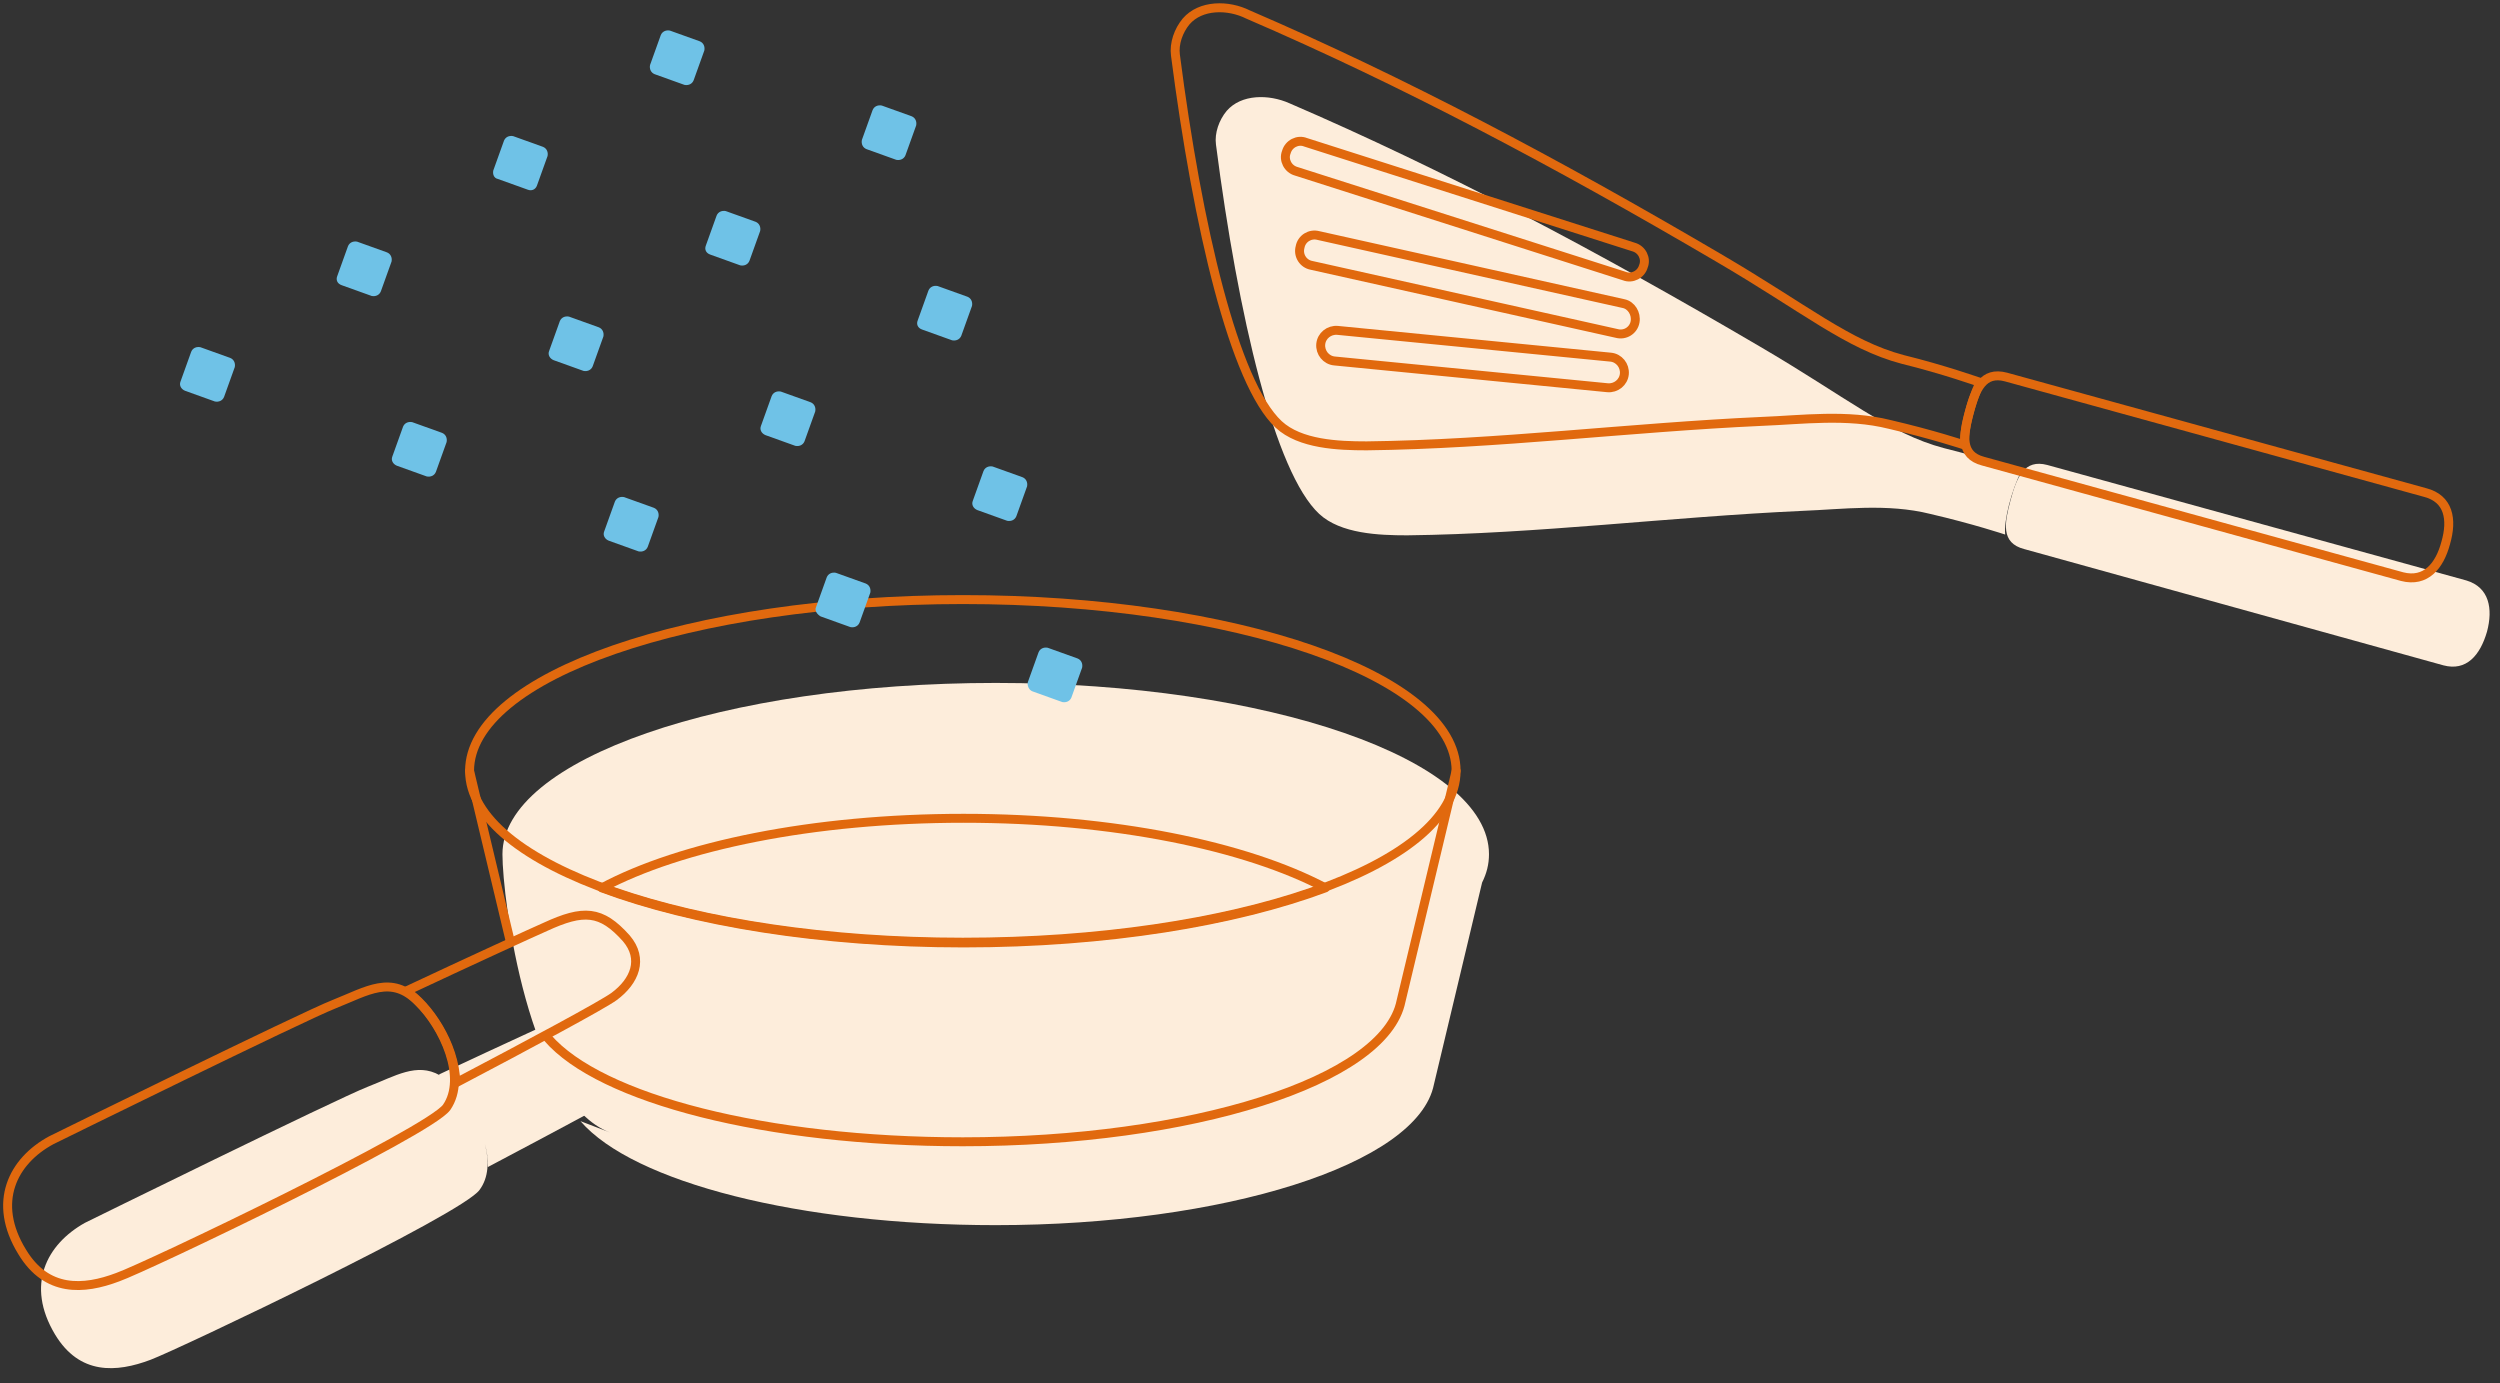
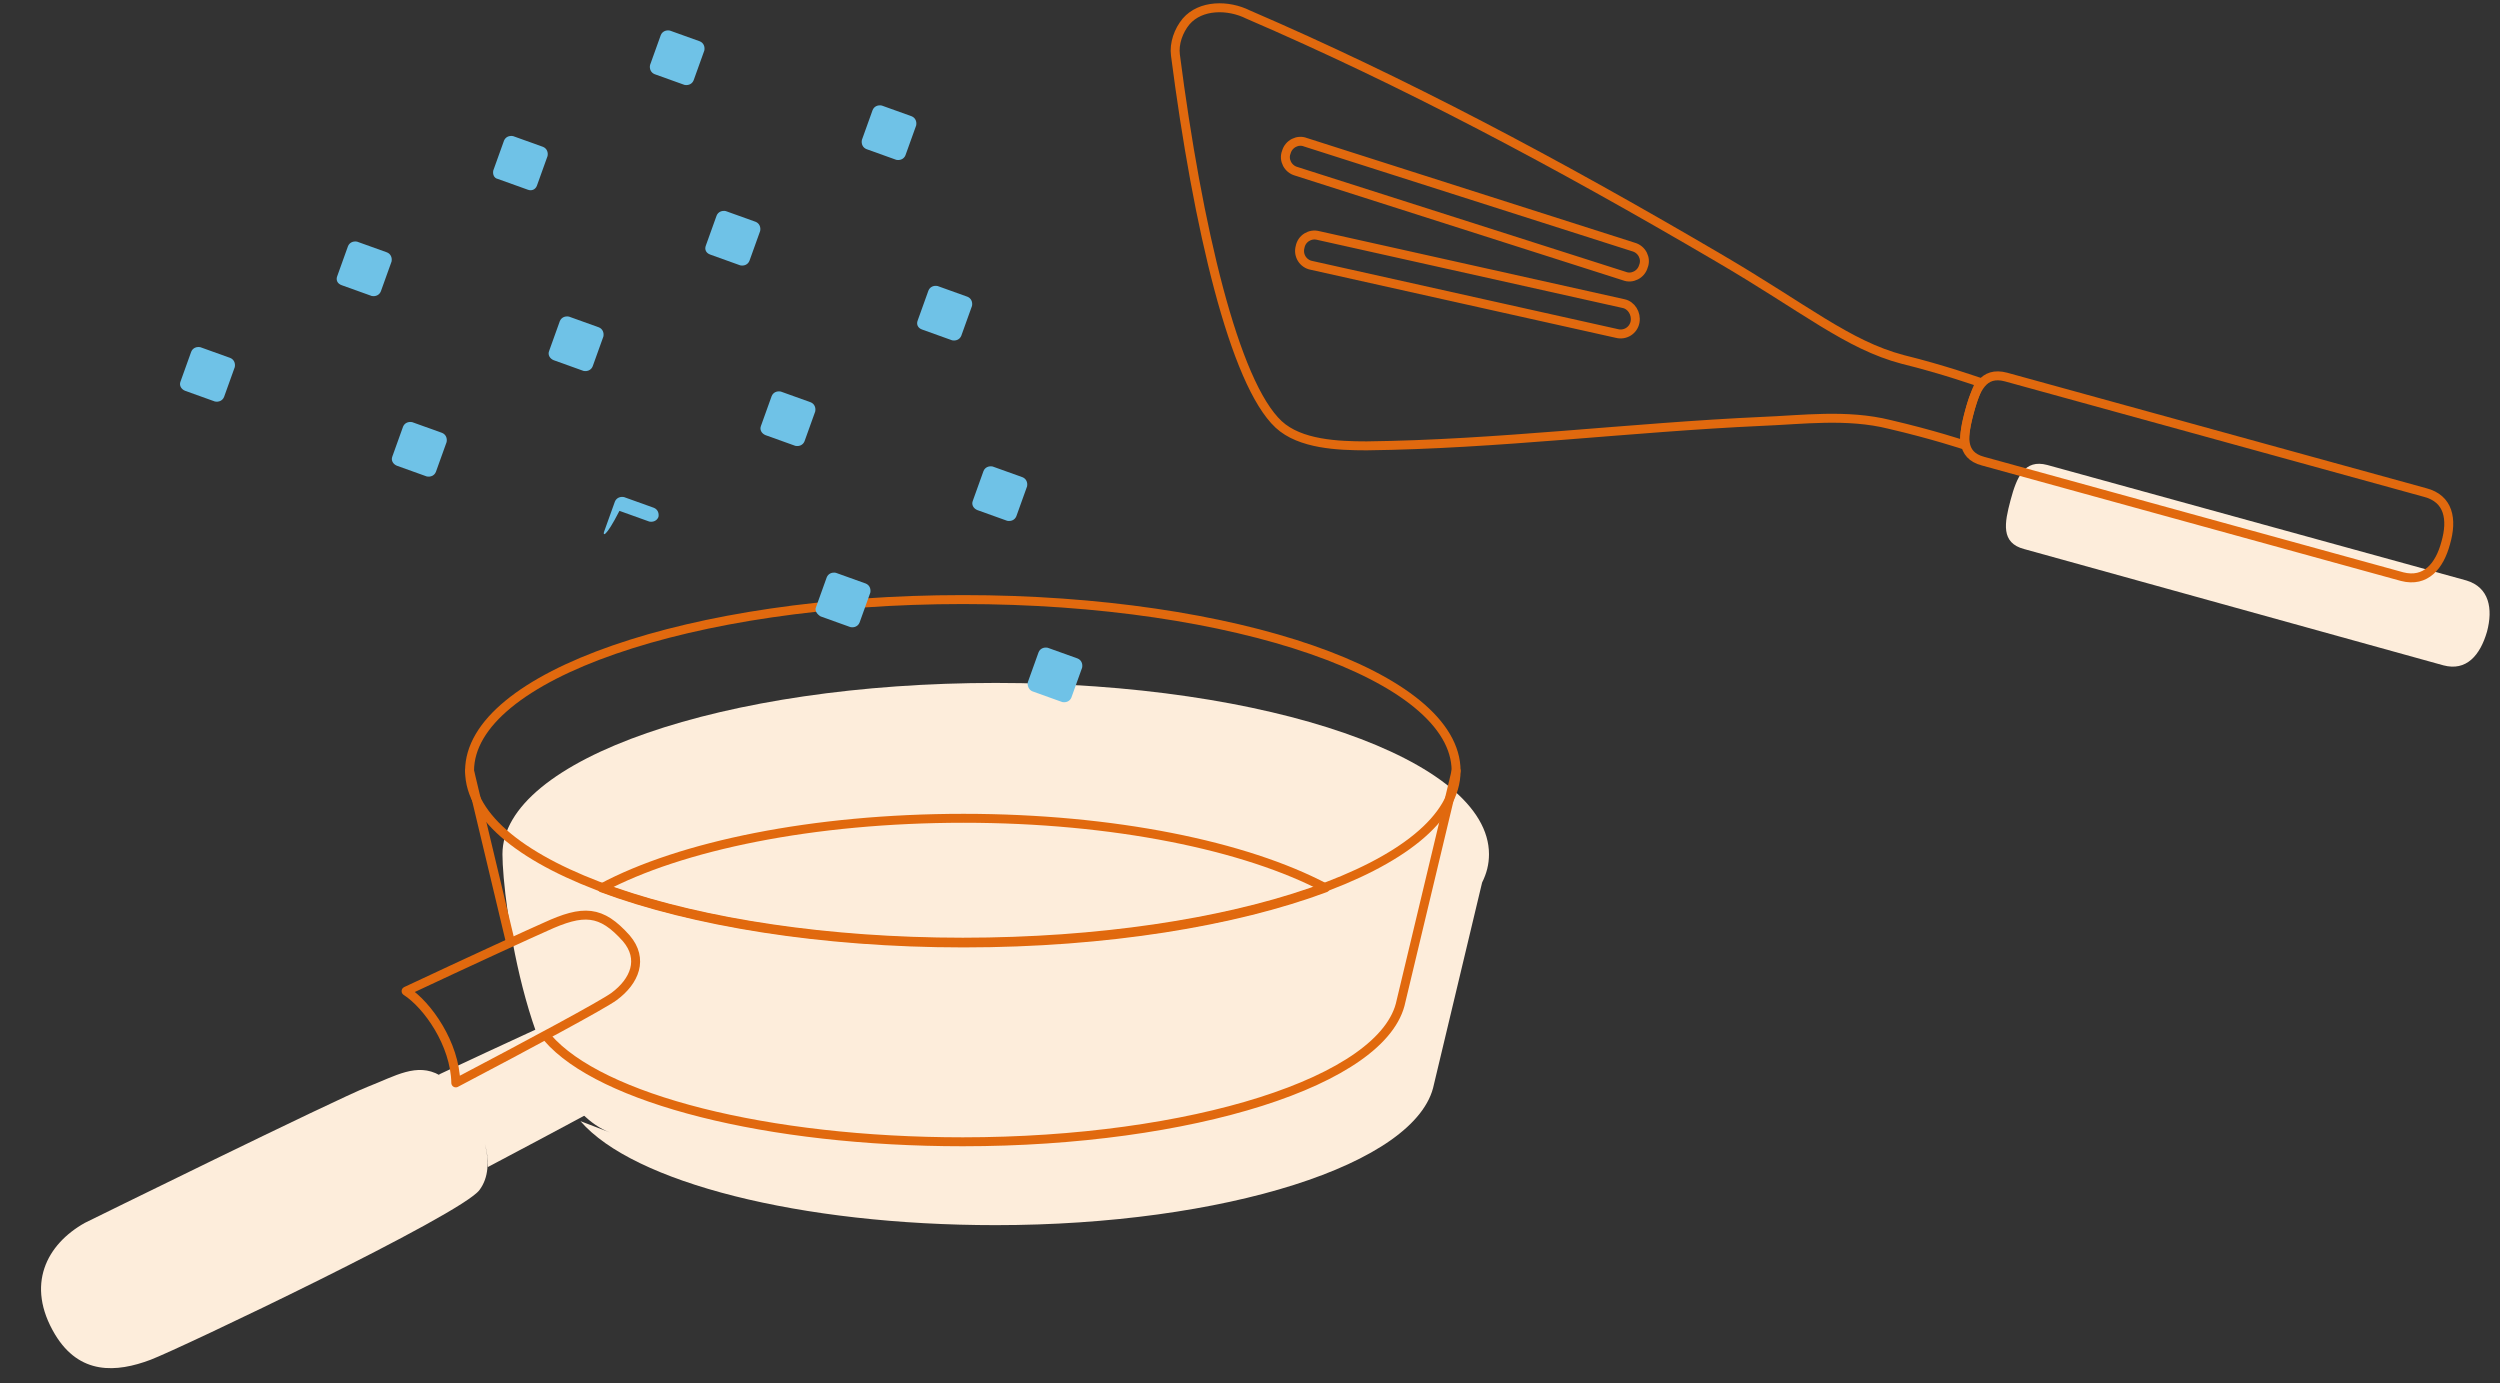
<svg xmlns="http://www.w3.org/2000/svg" version="1.1" id="レイヤー_1" x="0px" y="0px" viewBox="0 0 326.9 180.9" style="enable-background:new 0 0 326.9 180.9;" xml:space="preserve">
  <rect x="0" y="0" width="326.9" height="180.9" fill="#333333" stroke="none" />
  <style type="text/css">
	.st0{fill:#FDF0CD;}
	.st1{fill:#FDEDDB;}
	.st2{fill:none;stroke:#E1690E;stroke-width:1.17;stroke-linecap:round;stroke-linejoin:round;stroke-miterlimit:10;}
	.st3{fill:#6FC2E7;}
</style>
  <g>
    <g>
-       <path class="st0" d="M36,158.4c0.3,0.1,0.7,0.1,1,0.2c0.6,0.1,1.1,0.2,1.7,0.3c0.4,0.1,0.7,0.1,1.1,0.2c0.6,0.1,1.1,0.2,1.7,0.3    c0.4,0.1,0.7,0.1,1.1,0.2c0.6,0.1,1.2,0.2,1.7,0.3c0.4,0.1,0.8,0.1,1.1,0.2" />
      <path class="st0" d="M32.4,162.9" />
      <path class="st0" d="M30,162.3" />
      <path class="st1" d="M84.6,141.2c2.7-2,3.9-5,1.6-7.6c-3.3-3.8-5.6-3.9-10.6-1.5c-1.6,0.7-9.9,4.5-18.2,8.4c0,0,0.1,0.1,0.1,0.1    c-3-1.7-5.8,0.1-9.4,1.5c-4.1,1.6-37,17.8-37,17.8c-5,2.8-7.8,8.1-3.9,14.6c3.2,5.3,8,5,12.5,3.3c3.7-1.4,40.7-19,43-22.2    c1.2-1.6,1.3-3.8,0.7-6c0.3,1,0.4,2,0.4,3C73.6,147.4,83.1,142.4,84.6,141.2z" />
      <path class="st1" d="M322.5,75.9l-54.8-15.1c-3-0.8-4,1.6-4.8,4.6c-0.8,3-1.3,5.6,1.8,6.4L319.5,87c3,0.8,4.8-1.3,5.7-4.4    C326,79.6,325.5,76.8,322.5,75.9z" />
      <g>
        <path class="st1" d="M75.9,146.6c6.9,8,28.7,13.6,54.3,13.6c29.7,0,55.2-7.9,57.3-18.4l6.3-26.4c0.6-1.2,0.9-2.4,0.9-3.7     c0-12.4-28.9-22.4-64.5-22.4c-35.6,0-64.5,10-64.5,22.4c0,5.9,3.4,32.4,14.1,36.4" />
-         <path class="st1" d="M264.3,61.6c0,0-4.8-1.7-10.1-3c-7.2-1.9-12.8-6.7-24.1-13.3c-21.3-12.5-41.3-23.1-61.5-31.8     c-2.7-1.2-6.3-1.2-8.2,1c-1,1.2-1.6,2.9-1.4,4.4c2.9,22.5,7.7,42.9,13.5,48.3c2.8,2.6,7.8,2.8,11.5,2.8     c17.1-0.2,34.2-2.4,51.7-3.2c5.2-0.2,11.1-1,16.7,0.4c5.6,1.3,9.8,2.7,9.8,2.7C262,68.1,263,64.2,264.3,61.6z" />
        <g>
          <path class="st2" d="M71.6,135.7c6.9,8,28.7,13.6,54.3,13.6c29.7,0,55.2-7.9,57.3-18.4l7.2-30.1" />
          <line class="st2" x1="61.4" y1="100.8" x2="66.7" y2="123" />
          <path class="st2" d="M190.4,100.8c0,12.4-28.9,22.4-64.5,22.4c-35.6,0-64.5-10.1-64.5-22.4c0-12.4,28.9-22.4,64.5-22.4      C161.5,78.4,190.4,88.4,190.4,100.8z" />
          <path class="st2" d="M78.7,116.1c11.8,4.4,28.6,7.2,47.3,7.2c18.7,0,35.5-2.8,47.3-7.2c-10.4-5.5-27.7-9.1-47.3-9.1      C106.3,107,89,110.6,78.7,116.1z" />
          <g>
            <path class="st2" d="M53.1,129.6c8.3-3.9,16.6-7.7,18.2-8.4c5-2.3,7.3-2.2,10.6,1.5c2.3,2.7,1.1,5.6-1.6,7.6       c-1.5,1.1-11,6.2-20.7,11.3C59.5,136.5,55.9,131.4,53.1,129.6z" />
-             <path class="st2" d="M6.7,149.1c0,0,32.9-16.2,37-17.8c4.3-1.7,7.5-3.9,11-0.3c3.3,3.2,6.4,9.9,3.7,13.8       c-2.3,3.2-39.3,20.9-43,22.2c-4.5,1.7-9.3,2-12.5-3.3C-1.1,157.2,1.7,151.8,6.7,149.1z" />
          </g>
        </g>
        <g>
          <g>
            <path class="st2" d="M155.1,2.8c-1,1.2-1.6,2.9-1.4,4.4c2.9,22.5,7.7,42.9,13.5,48.3c2.8,2.6,7.8,2.8,11.5,2.8       c17.1-0.2,34.2-2.4,51.7-3.2c5.2-0.2,11.1-1,16.7,0.4c5.6,1.3,9.8,2.7,9.8,2.7c-0.2-1.7,0.8-5.6,2-8.2c0,0-4.8-1.7-10.1-3       c-7.2-1.9-12.8-6.7-24.1-13.3c-21.3-12.5-41.3-23.1-61.5-31.8C160.6,0.6,157,0.6,155.1,2.8z" />
            <path class="st2" d="M319.8,71L319.8,71c-0.8,3-2.6,5.2-5.7,4.4l-54.8-15.1c-3-0.8-2.6-3.4-1.8-6.4l0,0c0.8-3,1.8-5.4,4.8-4.6       l54.8,15.1C320.2,65.2,320.7,67.9,319.8,71z" />
          </g>
-           <path class="st2" d="M212.4,48.9c-0.1,1.1-1.1,1.9-2.2,1.8l-35.7-3.5c-1.1-0.1-1.9-1.1-1.8-2.2c0.1-1.1,1.1-1.9,2.2-1.8      l35.7,3.5C211.7,46.8,212.5,47.8,212.4,48.9z" />
          <path class="st2" d="M213.8,42.1c-0.2,1.1-1.3,1.8-2.4,1.5l-39.9-8.9c-1.1-0.2-1.8-1.3-1.5-2.4c0.2-1.1,1.3-1.8,2.4-1.5      l39.9,8.9C213.3,39.9,214,41,213.8,42.1z" />
          <path class="st2" d="M213.6,32.3c1.1,0.3,1.7,1.5,1.3,2.5l0,0c-0.3,1.1-1.5,1.7-2.5,1.3l-42.9-13.7c-1.1-0.3-1.7-1.5-1.3-2.5      c0.3-1.1,1.5-1.7,2.5-1.3L213.6,32.3z" />
        </g>
      </g>
    </g>
    <g>
      <path class="st3" d="M134.4,89.2l1.4-3.9c0.2-0.5,0.7-0.7,1.2-0.6l3.9,1.4c0.5,0.2,0.7,0.7,0.6,1.2l-1.4,3.9    c-0.2,0.5-0.7,0.7-1.2,0.6l-3.9-1.4C134.5,90.2,134.3,89.6,134.4,89.2z" />
      <path class="st3" d="M106.7,79.4l1.4-3.9c0.2-0.5,0.7-0.7,1.2-0.6l3.9,1.4c0.5,0.2,0.7,0.7,0.6,1.2l-1.4,3.9    c-0.2,0.5-0.7,0.7-1.2,0.6l-3.9-1.4C106.8,80.3,106.5,79.8,106.7,79.4z" />
-       <path class="st3" d="M79,69.5l1.4-3.9c0.2-0.5,0.7-0.7,1.2-0.6l3.9,1.4c0.5,0.2,0.7,0.7,0.6,1.2l-1.4,3.9    c-0.2,0.5-0.7,0.7-1.2,0.6l-3.9-1.4C79.1,70.5,78.8,70,79,69.5z" />
+       <path class="st3" d="M79,69.5l1.4-3.9c0.2-0.5,0.7-0.7,1.2-0.6l3.9,1.4c0.5,0.2,0.7,0.7,0.6,1.2c-0.2,0.5-0.7,0.7-1.2,0.6l-3.9-1.4C79.1,70.5,78.8,70,79,69.5z" />
      <path class="st3" d="M51.3,59.7l1.4-3.9c0.2-0.5,0.7-0.7,1.2-0.6l3.9,1.4c0.5,0.2,0.7,0.7,0.6,1.2l-1.4,3.9    c-0.2,0.5-0.7,0.7-1.2,0.6l-3.9-1.4C51.4,60.7,51.1,60.2,51.3,59.7z" />
      <path class="st3" d="M23.6,49.9L25,46c0.2-0.5,0.7-0.7,1.2-0.6l3.9,1.4c0.5,0.2,0.7,0.7,0.6,1.2l-1.4,3.9    c-0.2,0.5-0.7,0.7-1.2,0.6l-3.9-1.4C23.7,50.9,23.4,50.4,23.6,49.9z" />
      <path class="st3" d="M127.2,65.5l1.4-3.9c0.2-0.5,0.7-0.7,1.2-0.6l3.9,1.4c0.5,0.2,0.7,0.7,0.6,1.2l-1.4,3.9    c-0.2,0.5-0.7,0.7-1.2,0.6l-3.9-1.4C127.3,66.5,127,66,127.2,65.5z" />
      <path class="st3" d="M99.5,55.7l1.4-3.9c0.2-0.5,0.7-0.7,1.2-0.6l3.9,1.4c0.5,0.2,0.7,0.7,0.6,1.2l-1.4,3.9    c-0.2,0.5-0.7,0.7-1.2,0.6l-3.9-1.4C99.6,56.7,99.3,56.2,99.5,55.7z" />
      <path class="st3" d="M71.8,45.9l1.4-3.9c0.2-0.5,0.7-0.7,1.2-0.6l3.9,1.4c0.5,0.2,0.7,0.7,0.6,1.2l-1.4,3.9    c-0.2,0.5-0.7,0.7-1.2,0.6l-3.9-1.4C71.9,46.9,71.6,46.4,71.8,45.9z" />
      <path class="st3" d="M44.1,36.1l1.4-3.9c0.2-0.5,0.7-0.7,1.2-0.6l3.9,1.4c0.5,0.2,0.7,0.7,0.6,1.2l-1.4,3.9    c-0.2,0.5-0.7,0.7-1.2,0.6l-3.9-1.4C44.1,37.1,43.9,36.6,44.1,36.1z" />
      <path class="st3" d="M120,41.9l1.4-3.9c0.2-0.5,0.7-0.7,1.2-0.6l3.9,1.4c0.5,0.2,0.7,0.7,0.6,1.2l-1.4,3.9    c-0.2,0.5-0.7,0.7-1.2,0.6l-3.9-1.4C120,42.9,119.8,42.4,120,41.9z" />
      <path class="st3" d="M92.3,32.1l1.4-3.9c0.2-0.5,0.7-0.7,1.2-0.6l3.9,1.4c0.5,0.2,0.7,0.7,0.6,1.2l-1.4,3.9    c-0.2,0.5-0.7,0.7-1.2,0.6l-3.9-1.4C92.3,33.1,92.1,32.6,92.3,32.1z" />
      <path class="st3" d="M64.5,22.3l1.4-3.9c0.2-0.5,0.7-0.7,1.2-0.6l3.9,1.4c0.5,0.2,0.7,0.7,0.6,1.2l-1.4,3.9    C70,24.8,69.5,25,69,24.8l-3.9-1.4C64.6,23.3,64.4,22.8,64.5,22.3z" />
      <path class="st3" d="M112.7,18.3l1.4-3.9c0.2-0.5,0.7-0.7,1.2-0.6l3.9,1.4c0.5,0.2,0.7,0.7,0.6,1.2l-1.4,3.9    c-0.2,0.5-0.7,0.7-1.2,0.6l-3.9-1.4C112.8,19.3,112.6,18.8,112.7,18.3z" />
      <path class="st3" d="M85,8.5l1.4-3.9c0.2-0.5,0.7-0.7,1.2-0.6l3.9,1.4c0.5,0.2,0.7,0.7,0.6,1.2l-1.4,3.9c-0.2,0.5-0.7,0.7-1.2,0.6    l-3.9-1.4C85.1,9.5,84.9,9,85,8.5z" />
    </g>
  </g>
</svg>